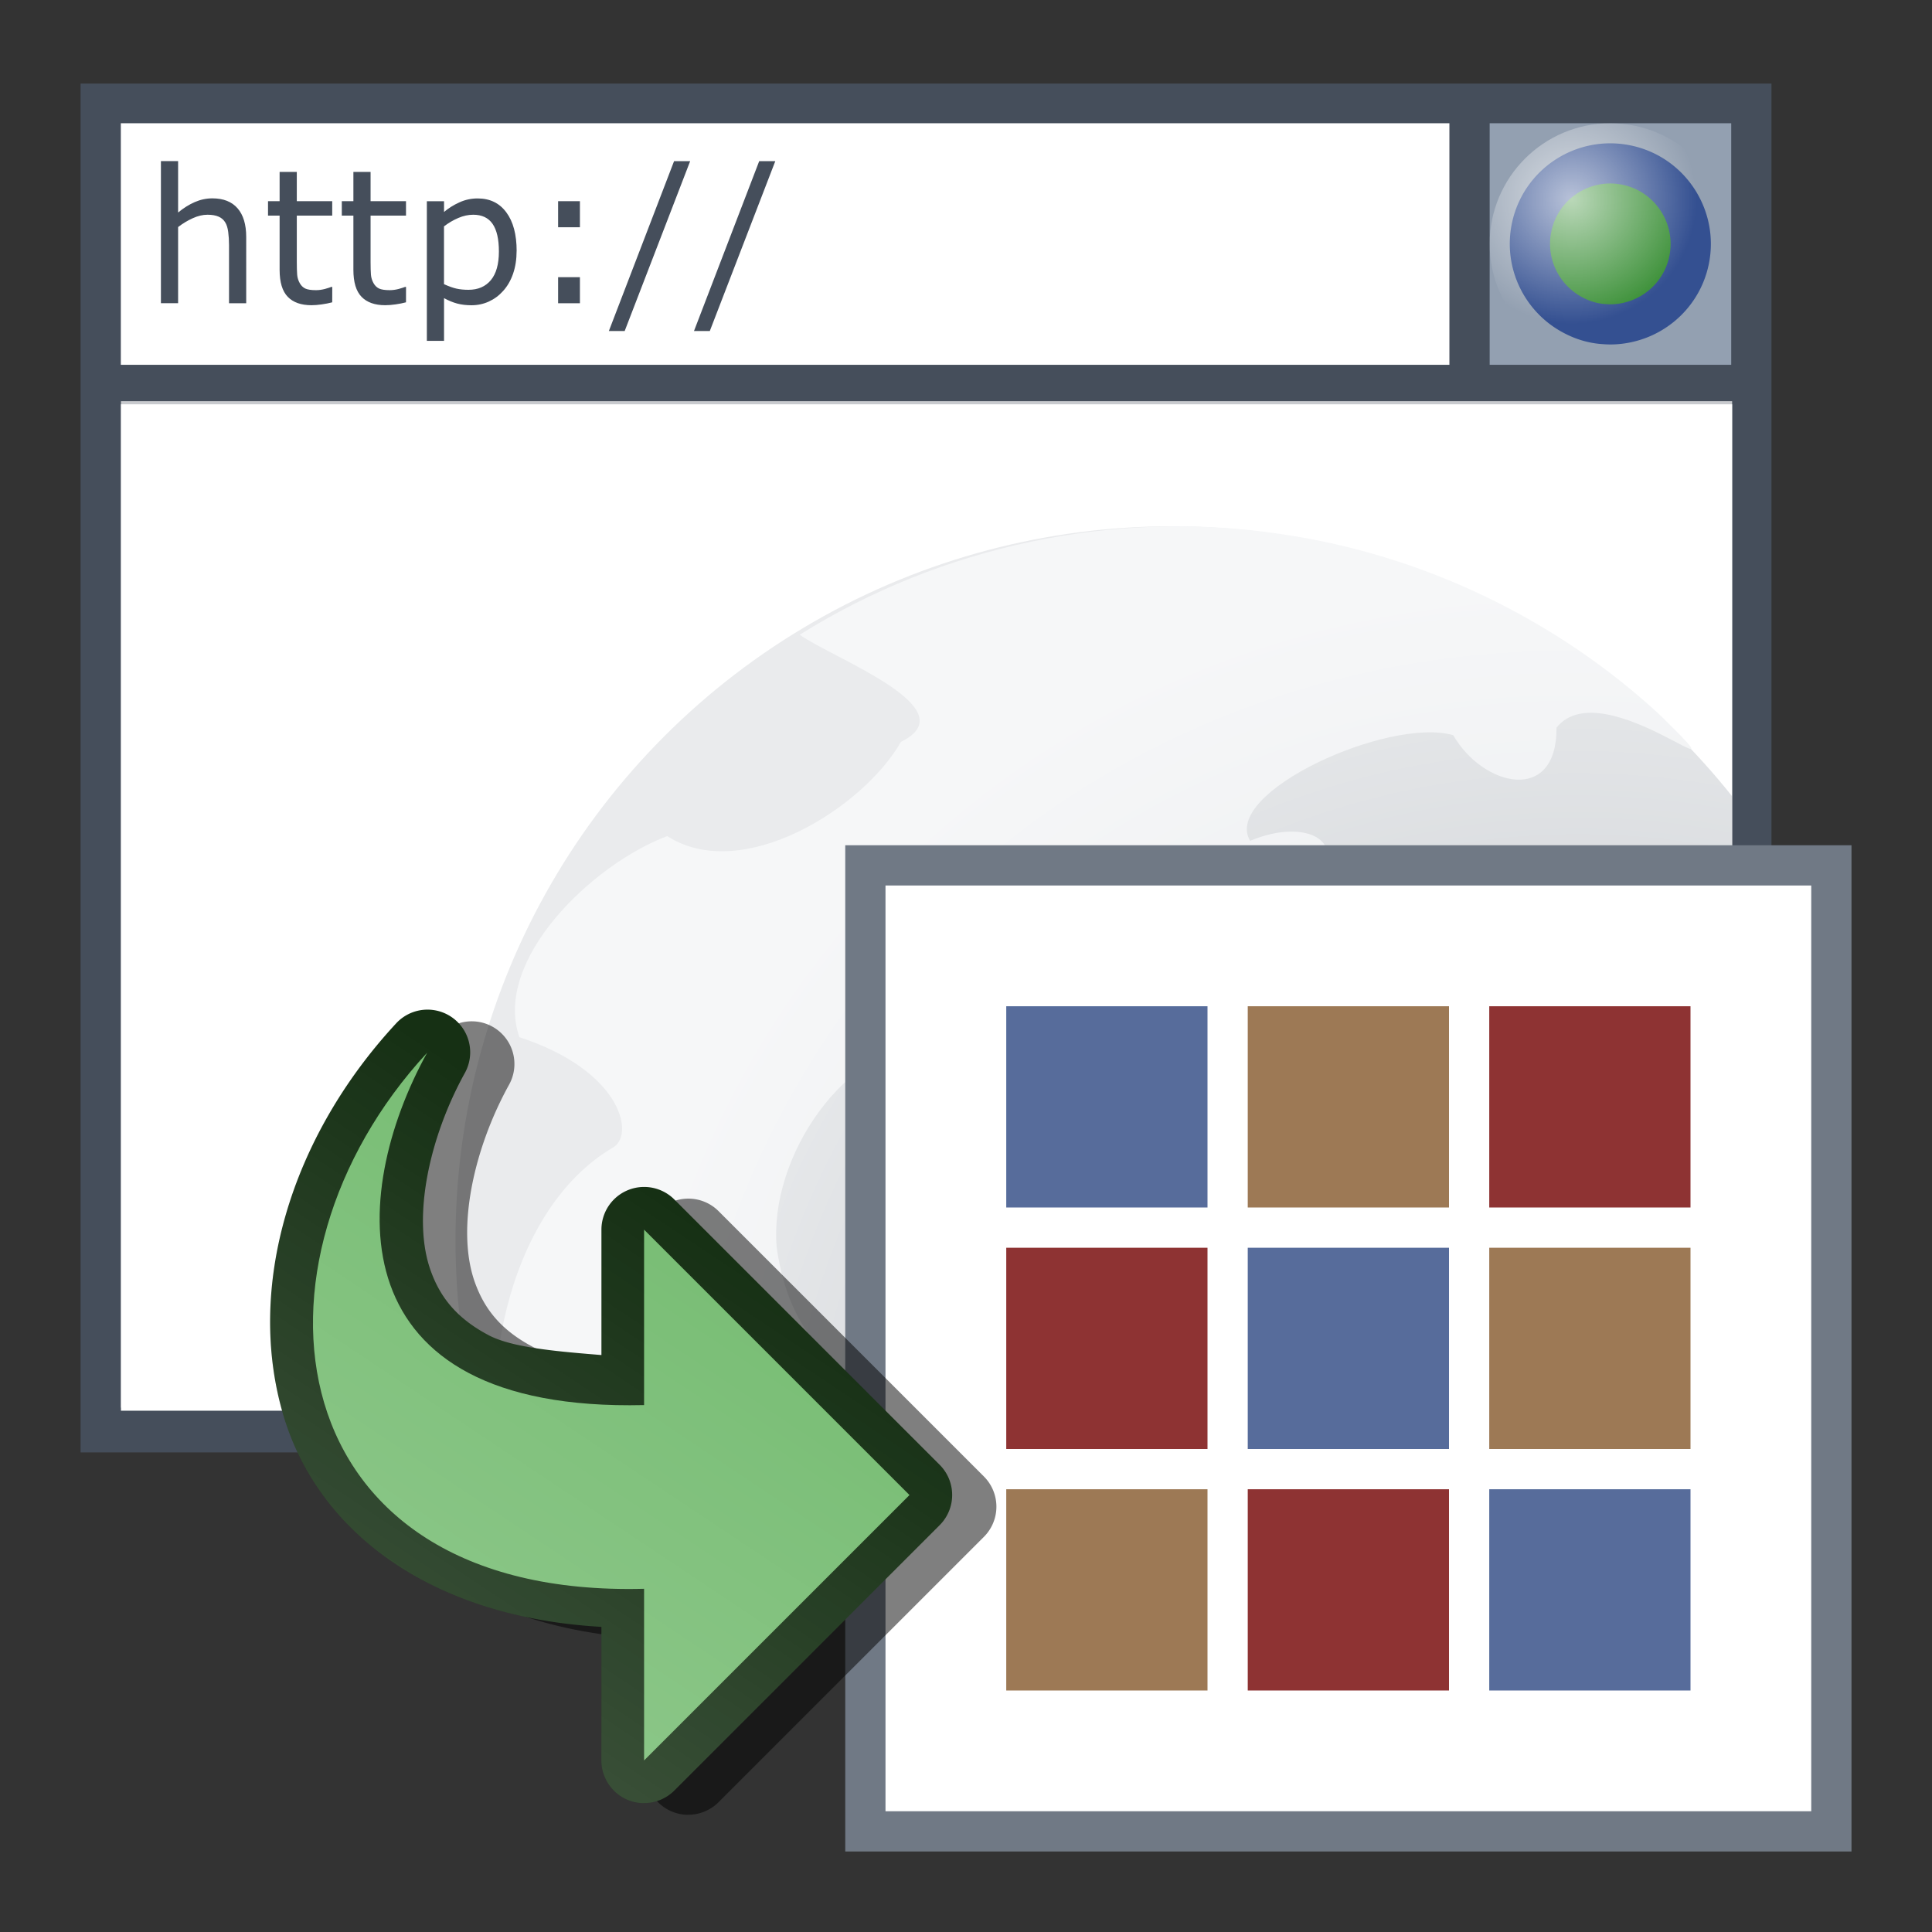
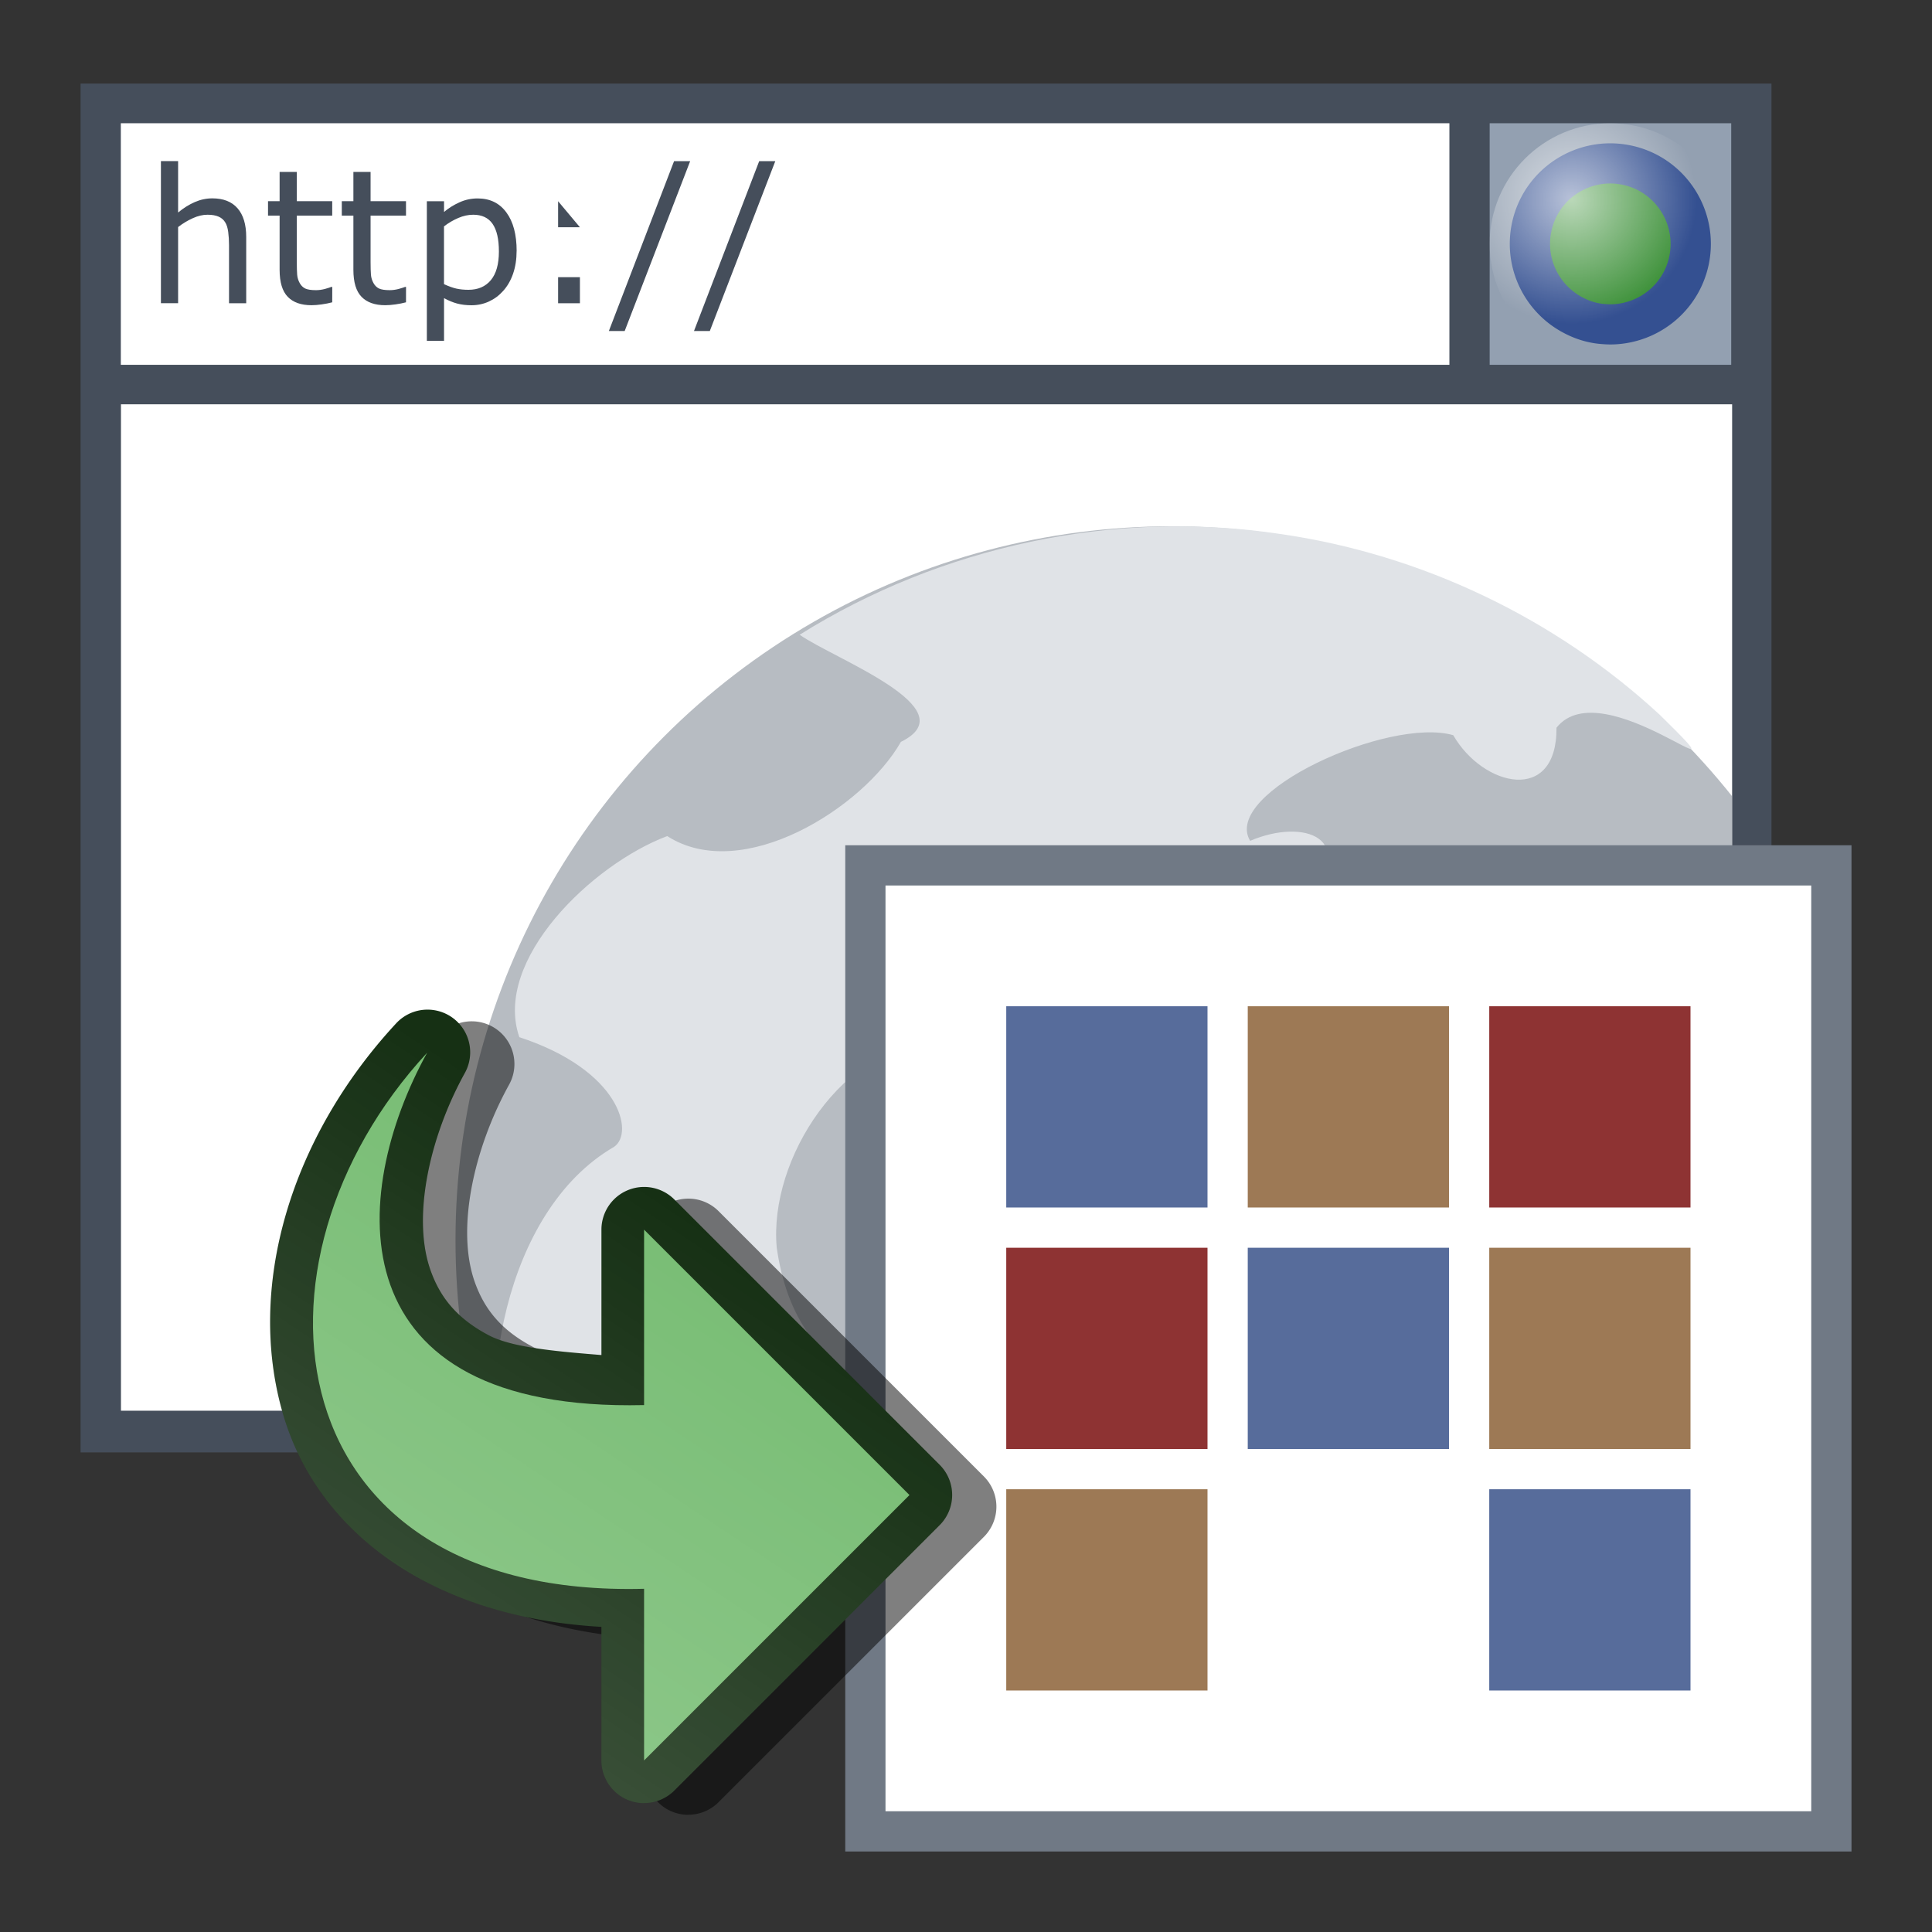
<svg xmlns="http://www.w3.org/2000/svg" xmlns:xlink="http://www.w3.org/1999/xlink" width="48" height="48" viewBox="0 0 48 48">
  <rect x="0" y="0" width="48" height="48" fill="#333333" stroke="none" />
  <defs>
    <linearGradient id="c">
      <stop offset="0" style="stop-color:#fff;stop-opacity:.6" />
      <stop offset="1" style="stop-color:#fff;stop-opacity:0" />
    </linearGradient>
    <linearGradient id="b">
      <stop style="stop-color:#fff;stop-opacity:0" offset="0" />
      <stop style="stop-color:#fff;stop-opacity:.7" offset="1" />
    </linearGradient>
    <radialGradient xlink:href="#a" id="f" gradientUnits="userSpaceOnUse" cx="136.15" cy="504.901" fx="136.15" fy="504.901" r="406.373" gradientTransform="matrix(.066 0 0 .066 9.524 -22.181)" />
    <linearGradient id="a">
      <stop style="stop-color:#fff;stop-opacity:.856" offset="0" />
      <stop style="stop-color:#fff;stop-opacity:0" offset="1" />
    </linearGradient>
    <radialGradient xlink:href="#b" id="e" cx="68.028" cy="946.178" fx="68.028" fy="946.178" r="54" gradientTransform="matrix(-1.21 -1.204 1.137 -1.131 -833.464 2163.333)" gradientUnits="userSpaceOnUse" />
    <linearGradient xlink:href="#c" id="g" x1="3" y1="1031.362" x2="11" y2="1043.362" gradientUnits="userSpaceOnUse" />
    <clipPath clipPathUnits="userSpaceOnUse" id="d">
      <path d="M.932 39.717h39.525V63.872H.932z" style="opacity:1;fill:#fff;fill-opacity:1;fill-rule:nonzero;stroke:none;stroke-width:.5;stroke-linecap:round;stroke-linejoin:round;stroke-miterlimit:4;stroke-dasharray:none;stroke-dashoffset:.5;stroke-opacity:1" />
    </clipPath>
  </defs>
  <g transform="translate(0 -1004.362)">
    <g transform="translate(-3.287 754.908) scale(.286)">
      <path style="opacity:1;fill:#454e5b;fill-opacity:1;fill-rule:nonzero;stroke:none;stroke-width:.5;stroke-linecap:round;stroke-linejoin:round;stroke-miterlimit:4;stroke-dasharray:none;stroke-dashoffset:.5;stroke-opacity:1" d="M18.492 879.478h146.889v118.91H18.492z" />
      <g transform="matrix(.971 0 0 .966 -2.676 33.169)">
        <path style="opacity:1;fill:#fff;fill-opacity:1;fill-rule:nonzero;stroke:none;stroke-width:.5;stroke-linecap:round;stroke-linejoin:round;stroke-miterlimit:4;stroke-dasharray:none;stroke-dashoffset:.5;stroke-opacity:1" d="M25.414 904.937h144.142v90.504H25.414z" />
        <g style="display:inline;opacity:.5" transform="matrix(3.738 0 0 3.747 18.326 756.12)" clip-path="url(#d)">
          <circle style="color:#000;display:inline;overflow:visible;visibility:visible;fill:#707985;fill-opacity:1;fill-rule:evenodd;stroke:none;stroke-width:5.644;marker:none" cx="27.038" cy="59.779" r="17.135" />
          <path d="M29.638 42.828c-3.959-.597-8.109.288-11.498 2.419.81.575 4.045 1.774 2.423 2.571-.894 1.577-3.794 3.42-5.593 2.261-1.795.676-4.178 2.977-3.539 4.826 2.42.795 2.752 2.298 2.269 2.631-2.666 1.548-3.332 5.98-2.542 8.307C13.78 73.171 21.826 77.968 29.508 76.756c6.072-.797 11.504-5.14 13.629-10.893.494-4.223-3.024 3.76-2.961-.357.2-2.498-2.345-1.366-3.585-2.508-1.679.714-4.439-2.891-4.522.545.582 1.67 5.128-1.097 2.592 1.706-1.656 1.979-5.864 6.266-5.937 8.891-.67 3.716-3.929.038-5.01-1.448-.408-2.635 1.015-6.828-1.074-8.484-2.501-.599-4.622-1.24-5.049-4.254-.194-2.134 1.603-4.907 3.855-4.952 3.553-1.378 3.83 3.156 6.783 3.812 1.11-.787 3.689-.616 4.109-1.658-1.88-.722 2.791-1.157.277-2.409-1.499-.111-2.703 1.068-2.147 2.364-2.97.113-2.13-4.695-5.155-3.717-.535 2.37-4.614-.088-1.579-.002 1.096-.246-1.31-2.045.08-1.534.713.098 3.261-.265 2.728-.95 1.483-.566 2.044 2.422 3.735.641 1.239-1.381-.03-1.921-1.356-1.356-.688-1.158 3.322-2.981 4.862-2.535.708 1.236 2.484 1.667 2.471-.18 1.115-1.415 4.787 1.975 2.483-.299-2.504-2.326-5.719-3.866-9.1-4.351z" style="color:#000;display:inline;overflow:visible;visibility:visible;fill:#c1c8d0;fill-opacity:1;fill-rule:nonzero;stroke:none;stroke-width:2.036;marker:none" />
        </g>
-         <path style="opacity:1;fill:url(#e);fill-opacity:1;fill-rule:nonzero;stroke:none;stroke-width:.5;stroke-linecap:round;stroke-linejoin:round;stroke-miterlimit:4;stroke-dasharray:none;stroke-dashoffset:.5;stroke-opacity:1" d="M25.414 904.656h144.142v90.504H25.414z" />
      </g>
      <path style="opacity:1;fill:#fff;fill-opacity:1;fill-rule:nonzero;stroke:none;stroke-width:.5;stroke-linecap:round;stroke-linejoin:round;stroke-miterlimit:4;stroke-dasharray:none;stroke-dashoffset:.5;stroke-opacity:1" d="M21.989 882.923h115.413v20.984H21.989z" />
      <rect style="opacity:1;fill:#93a0b1;fill-opacity:1;fill-rule:nonzero;stroke:none;stroke-width:.5;stroke-linecap:round;stroke-linejoin:round;stroke-miterlimit:4;stroke-dasharray:none;stroke-dashoffset:.5;stroke-opacity:1" width="20.984" height="20.984" x="140.9" y="882.923" />
      <g style="display:inline;opacity:1" transform="matrix(.404 0 0 .403 140.558 885.056)">
        <path style="color:#000;display:inline;overflow:visible;visibility:visible;fill:#3a8f36;stroke:#345091;stroke-width:8.658;stroke-linecap:round;stroke-linejoin:round;stroke-miterlimit:4;stroke-dasharray:none;stroke-dashoffset:0;stroke-opacity:1;marker:none" d="M30.443 3.76c-.037-.008-.075-.013-.113-.021a17.636 17.636 0 0 0-.373-.075C20.798 1.939 11.874 7.837 9.893 17.03c-1.69 7.845 2.213 15.607 9.017 19.106.063.033.125.067.189.099 1.983 1.014 4.16 1.643 6.414 1.773 1.504.126 3.015.031 4.489-.256.035-.006.07-.013.104-.02a6.539 6.539 0 0 0 .079-.016c.151-.03.302-.062.451-.097.011-.003.022-.005.033-.008.006-.001.012-.004.018-.005 6.314-1.466 11.542-6.45 13.001-13.223 1.062-4.929-.085-9.823-2.77-13.65a17.306 17.306 0 0 0-.188-.263c-.041-.057-.08-.114-.122-.17-.023-.031-.047-.061-.07-.091a17.096 17.096 0 0 0-.183-.238c-.005-.006-.011-.012-.017-.019-.016-.02-.033-.039-.049-.059a17.035 17.035 0 0 0-.461-.56c-.002-.002-.003-.005-.005-.007a16.826 16.826 0 0 0-.274-.309c-.016-.018-.031-.035-.047-.053-.078-.085-.158-.169-.238-.253a17.102 17.102 0 0 0-.208-.216c-.027-.028-.055-.054-.082-.082a16.918 16.918 0 0 0-.606-.576c-.004-.004-.007-.008-.011-.012a17.41 17.41 0 0 0-.304-.267 17.286 17.286 0 0 0-.32-.271 17.411 17.411 0 0 0-.326-.263c-.014-.011-.027-.022-.041-.033a17.232 17.232 0 0 0-.293-.222c-.108-.081-.218-.158-.328-.236-.005-.004-.009-.009-.015-.012-.049-.034-.098-.068-.147-.102-.067-.046-.134-.093-.201-.138-.022-.015-.044-.03-.066-.045-.095-.063-.191-.123-.287-.184a17.067 17.067 0 0 0-.331-.206l-.03-.019c-.058-.035-.116-.068-.174-.102-.064-.038-.128-.075-.193-.112-.029-.016-.057-.033-.086-.049a16.968 16.968 0 0 0-.286-.157c-.094-.05-.189-.102-.284-.15-.032-.016-.064-.032-.096-.048-.064-.032-.129-.062-.193-.094-.064-.031-.126-.063-.19-.093-.033-.016-.067-.031-.1-.046-.097-.045-.194-.09-.291-.133-.001-.001-.002-0-.003-.001-.024-.011-.048-.021-.072-.031a16.771 16.771 0 0 0-.306-.131l-.016-.006c-.067-.028-.135-.054-.203-.081a16.093 16.093 0 0 0-.608-.23c-.016-.006-.032-.011-.048-.017a16.393 16.393 0 0 0-.365-.125 16.455 16.455 0 0 0-.419-.131 17.511 17.511 0 0 0-.298-.086c-.108-.03-.217-.058-.326-.086-.014-.004-.028-.009-.042-.012a16.516 16.516 0 0 0-.19-.047c-.072-.018-.144-.033-.216-.05-.072-.017-.144-.034-.216-.05z" />
        <ellipse style="color:#000;display:inline;overflow:visible;visibility:visible;opacity:.76;fill:url(#f);fill-opacity:1;fill-rule:evenodd;stroke:none;stroke-width:5.644;marker:none" cx="26.789" cy="20.716" rx="25.945" ry="26.004" />
      </g>
    </g>
    <g style="font-style:normal;font-variant:normal;font-weight:400;font-stretch:normal;line-height:0%;font-family:FontAwesome;-inkscape-font-specification:FontAwesome;letter-spacing:0;word-spacing:0;fill:#454e5b;fill-opacity:1;stroke:none;stroke-width:1px;stroke-linecap:butt;stroke-linejoin:miter;stroke-opacity:1">
-       <path d="M6.117 1011.896h-.427v-1.443q0-.175-.02-.327-.02-.154-.075-.24-.057-.095-.163-.141-.107-.048-.277-.048-.175 0-.365.086-.191.086-.365.22v1.892h-.427v-3.53h.427v1.277q.2-.166.413-.259.213-.093.438-.093.411 0 .626.247.215.247.215.713zm2.137-.023q-.12.032-.263.052-.141.02-.252.02-.388 0-.59-.209-.202-.209-.202-.669v-1.348h-.288v-.358h.288v-.728h.427v.728h.88v.358H7.374v1.155q0 .2.009.313.009.111.064.209.05.091.136.134.088.041.268.041.104 0 .218-.029.113-.032.163-.052h.023zm1.833 0q-.12.032-.263.052-.141.02-.252.02-.388 0-.59-.209-.202-.209-.202-.669v-1.348h-.288v-.358h.288v-.728h.427v.728h.88v.358h-.88v1.155q0 .2.009.313.009.111.064.209.05.091.136.134.088.041.268.041.104 0 .218-.029.113-.032.163-.052h.023zm2.748-1.275q0 .309-.088.565-.088.254-.25.431-.15.168-.354.261-.202.091-.429.091-.197 0-.358-.043-.159-.043-.324-.134v1.062h-.427v-3.469h.427v.266q.17-.143.381-.238.213-.098.454-.098.458 0 .713.347.256.345.256.96zm-.44.011q0-.458-.157-.685-.157-.227-.481-.227-.184 0-.37.08-.186.079-.356.209v1.436q.181.082.311.111.132.029.297.029.356 0 .556-.24.2-.24.2-.712zm2.013-.601h-.542v-.647h.542zm0 1.888h-.542v-.647h.542zm2.739-3.53l-1.627 4.22h-.393l1.62-4.22zm2.115 0l-1.627 4.22h-.393l1.62-4.22z" style="font-size:4.647px;line-height:1.25" aria-label="http://" />
+       <path d="M6.117 1011.896h-.427v-1.443q0-.175-.02-.327-.02-.154-.075-.24-.057-.095-.163-.141-.107-.048-.277-.048-.175 0-.365.086-.191.086-.365.22v1.892h-.427v-3.53h.427v1.277q.2-.166.413-.259.213-.093.438-.093.411 0 .626.247.215.247.215.713zm2.137-.023q-.12.032-.263.052-.141.02-.252.02-.388 0-.59-.209-.202-.209-.202-.669v-1.348h-.288v-.358h.288v-.728h.427v.728h.88v.358H7.374v1.155q0 .2.009.313.009.111.064.209.05.091.136.134.088.041.268.041.104 0 .218-.029.113-.032.163-.052h.023zm1.833 0q-.12.032-.263.052-.141.02-.252.02-.388 0-.59-.209-.202-.209-.202-.669v-1.348h-.288v-.358h.288v-.728h.427v.728h.88v.358h-.88v1.155q0 .2.009.313.009.111.064.209.05.091.136.134.088.041.268.041.104 0 .218-.029.113-.032.163-.052h.023zm2.748-1.275q0 .309-.088.565-.088.254-.25.431-.15.168-.354.261-.202.091-.429.091-.197 0-.358-.043-.159-.043-.324-.134v1.062h-.427v-3.469h.427v.266q.17-.143.381-.238.213-.098.454-.098.458 0 .713.347.256.345.256.96zm-.44.011q0-.458-.157-.685-.157-.227-.481-.227-.184 0-.37.08-.186.079-.356.209v1.436q.181.082.311.111.132.029.297.029.356 0 .556-.24.2-.24.2-.712zm2.013-.601h-.542v-.647zm0 1.888h-.542v-.647h.542zm2.739-3.53l-1.627 4.22h-.393l1.62-4.22zm2.115 0l-1.627 4.22h-.393l1.62-4.22z" style="font-size:4.647px;line-height:1.25" aria-label="http://" />
    </g>
    <rect style="opacity:1;fill:#707985;fill-opacity:1;fill-rule:nonzero;stroke:none;stroke-width:4;stroke-linecap:round;stroke-linejoin:round;stroke-miterlimit:4;stroke-dasharray:none;stroke-dashoffset:0;stroke-opacity:1" width="25" height="25" x="21" y="1025.362" />
    <path style="opacity:1;fill:#fff;fill-opacity:1;fill-rule:nonzero;stroke:none;stroke-width:4;stroke-linecap:round;stroke-linejoin:round;stroke-miterlimit:4;stroke-dasharray:none;stroke-dashoffset:0;stroke-opacity:1" d="M22 1026.362h23v23H22z" />
    <rect style="opacity:1;fill:#576c9b;fill-opacity:1;fill-rule:nonzero;stroke:none;stroke-width:4;stroke-linecap:round;stroke-linejoin:round;stroke-miterlimit:4;stroke-dasharray:none;stroke-dashoffset:0;stroke-opacity:1" width="5" height="5" x="25" y="1029.362" />
    <rect y="1029.362" x="31" height="5" width="5" style="opacity:1;fill:#9d7955;fill-opacity:1;fill-rule:nonzero;stroke:none;stroke-width:4;stroke-linecap:round;stroke-linejoin:round;stroke-miterlimit:4;stroke-dasharray:none;stroke-dashoffset:0;stroke-opacity:1" />
    <rect style="opacity:1;fill:#8e3333;fill-opacity:1;fill-rule:nonzero;stroke:none;stroke-width:4;stroke-linecap:round;stroke-linejoin:round;stroke-miterlimit:4;stroke-dasharray:none;stroke-dashoffset:0;stroke-opacity:1" width="5" height="5" x="37" y="1029.362" />
    <rect y="1035.362" x="25" height="5" width="5" style="opacity:1;fill:#8e3333;fill-opacity:1;fill-rule:nonzero;stroke:none;stroke-width:4;stroke-linecap:round;stroke-linejoin:round;stroke-miterlimit:4;stroke-dasharray:none;stroke-dashoffset:0;stroke-opacity:1" />
    <rect style="opacity:1;fill:#576c9b;fill-opacity:1;fill-rule:nonzero;stroke:none;stroke-width:4;stroke-linecap:round;stroke-linejoin:round;stroke-miterlimit:4;stroke-dasharray:none;stroke-dashoffset:0;stroke-opacity:1" width="5" height="5" x="31" y="1035.362" />
    <rect y="1035.362" x="37" height="5" width="5" style="opacity:1;fill:#9d7955;fill-opacity:1;fill-rule:nonzero;stroke:none;stroke-width:4;stroke-linecap:round;stroke-linejoin:round;stroke-miterlimit:4;stroke-dasharray:none;stroke-dashoffset:0;stroke-opacity:1" />
    <rect style="opacity:1;fill:#9d7955;fill-opacity:1;fill-rule:nonzero;stroke:none;stroke-width:4;stroke-linecap:round;stroke-linejoin:round;stroke-miterlimit:4;stroke-dasharray:none;stroke-dashoffset:0;stroke-opacity:1" width="5" height="5" x="25" y="1041.362" />
-     <rect y="1041.362" x="31" height="5" width="5" style="opacity:1;fill:#8e3333;fill-opacity:1;fill-rule:nonzero;stroke:none;stroke-width:4;stroke-linecap:round;stroke-linejoin:round;stroke-miterlimit:4;stroke-dasharray:none;stroke-dashoffset:0;stroke-opacity:1" />
    <rect style="opacity:1;fill:#576c9b;fill-opacity:1;fill-rule:nonzero;stroke:none;stroke-width:4;stroke-linecap:round;stroke-linejoin:round;stroke-miterlimit:4;stroke-dasharray:none;stroke-dashoffset:0;stroke-opacity:1" width="5" height="5" x="37" y="1041.362" />
    <g transform="matrix(1.099 0 0 -1.099 4.479 2180.468)">
      <path d="M11.471 1029.133a.965.965 0 0 0-.951.965v3.02c-3.865.22-6.411 2.15-7.191 4.789-.85 2.873.154 6.264 2.545 8.848a.965.965 0 0 0 1.555-1.123c-.799-1.448-1.196-3.266-.77-4.459.213-.597.583-1.078 1.315-1.463.534-.281 1.549-.366 2.547-.447v2.836a.965.965 0 0 0 1.647.682l6-6a.965.965 0 0 0 0-1.363l-6-6a.965.965 0 0 0-.695-.283z" style="opacity:.5;fill:#000;fill-opacity:1" />
      <path d="M10.471 1029.397a.965.965 0 0 0-.951.965v3.02c-3.865.22-6.41 2.15-7.191 4.789-.85 2.873.154 6.264 2.545 8.848a.965.965 0 0 0 1.555-1.123c-.799-1.448-1.196-3.266-.769-4.459.213-.597.583-1.078 1.314-1.463.534-.281 1.549-.366 2.547-.447v2.836a.965.965 0 0 0 1.647.682l6-6a.965.965 0 0 0 0-1.363l-6-6a.965.965 0 0 0-.695-.283z" style="fill:#163014" />
      <path style="fill:#78bd74" d="M5.581 1046.362c-1.777-3.22-2.076-8.13 4.904-7.966v3.966l6-6-6-6v3.881c-8.359-.218-9.29 7.378-4.904 12.119z" />
      <path style="opacity:.3;fill:url(#g);fill-opacity:1" d="M9.471 1030.397a.965.965 0 0 0-.951.965v3.02c-3.865.22-6.41 2.15-7.191 4.789-.85 2.873.154 6.264 2.545 8.848a.965.965 0 0 0 1.555-1.123c-.799-1.448-1.196-3.266-.769-4.459.213-.597.583-1.078 1.315-1.463.534-.281 1.549-.366 2.547-.447v2.836a.965.965 0 0 0 1.647.682l6-6a.965.965 0 0 0 0-1.363l-6-6a.965.965 0 0 0-.695-.283z" transform="translate(1 -1)" />
    </g>
  </g>
</svg>